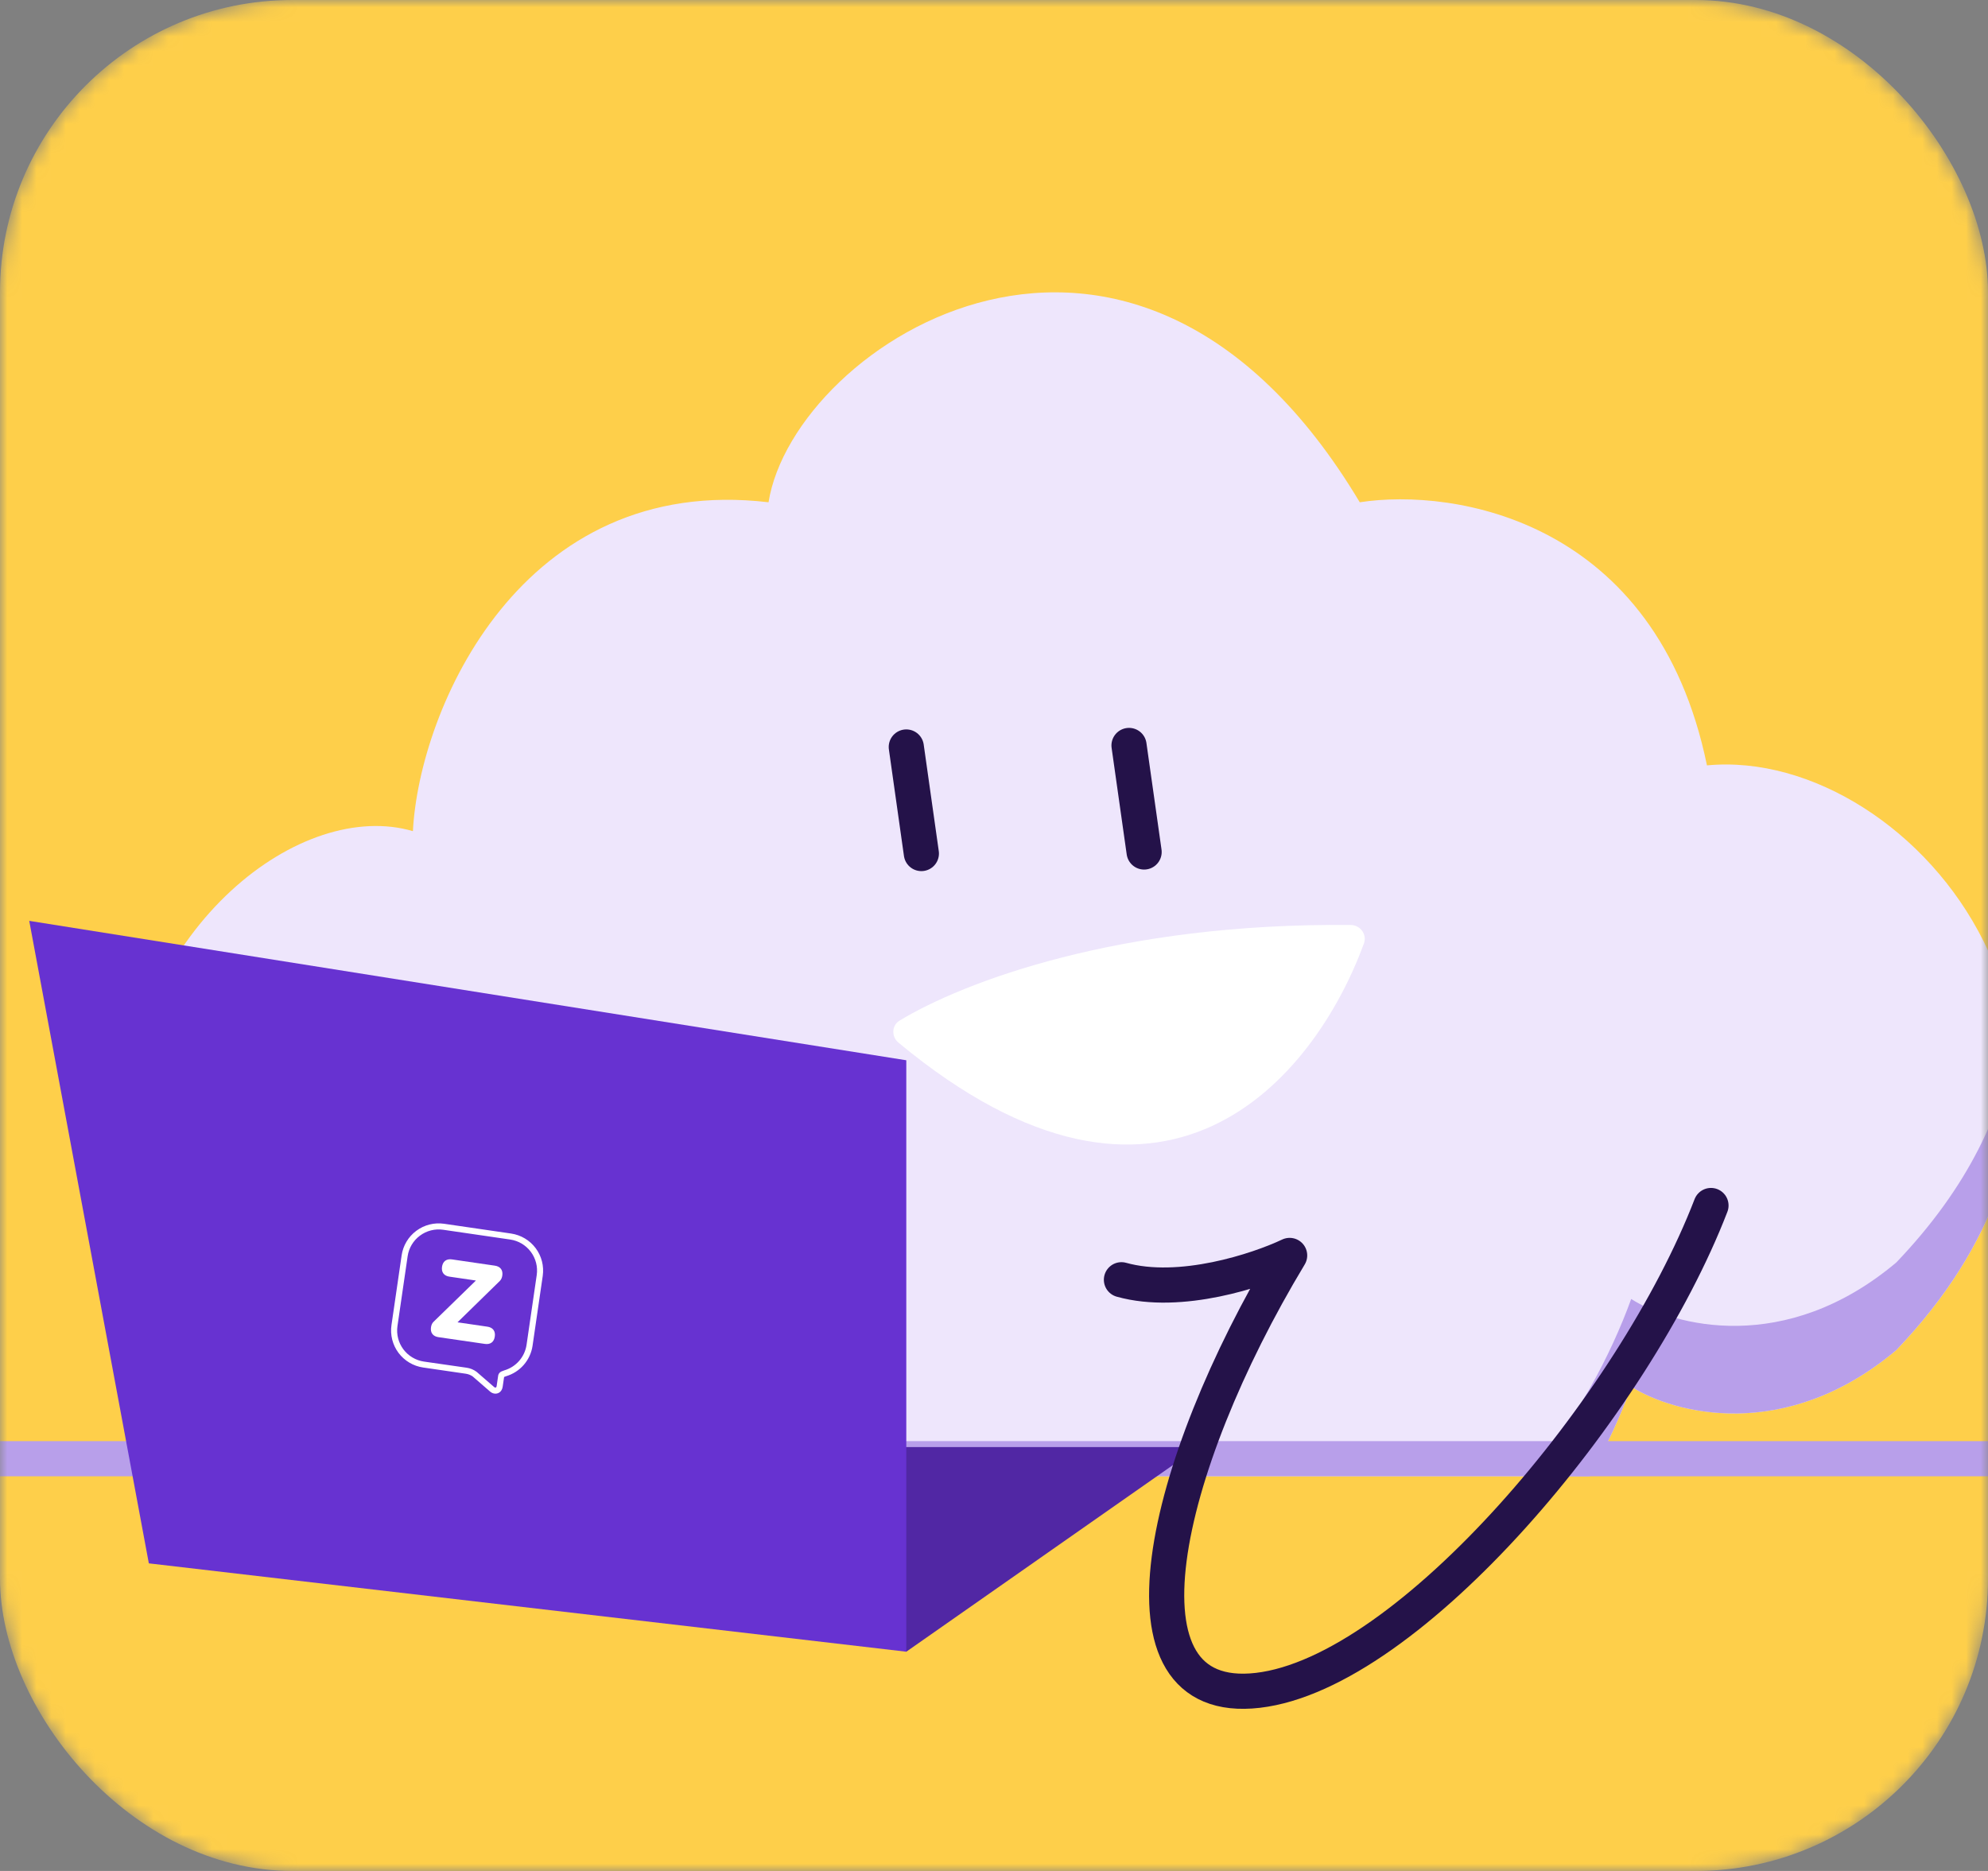
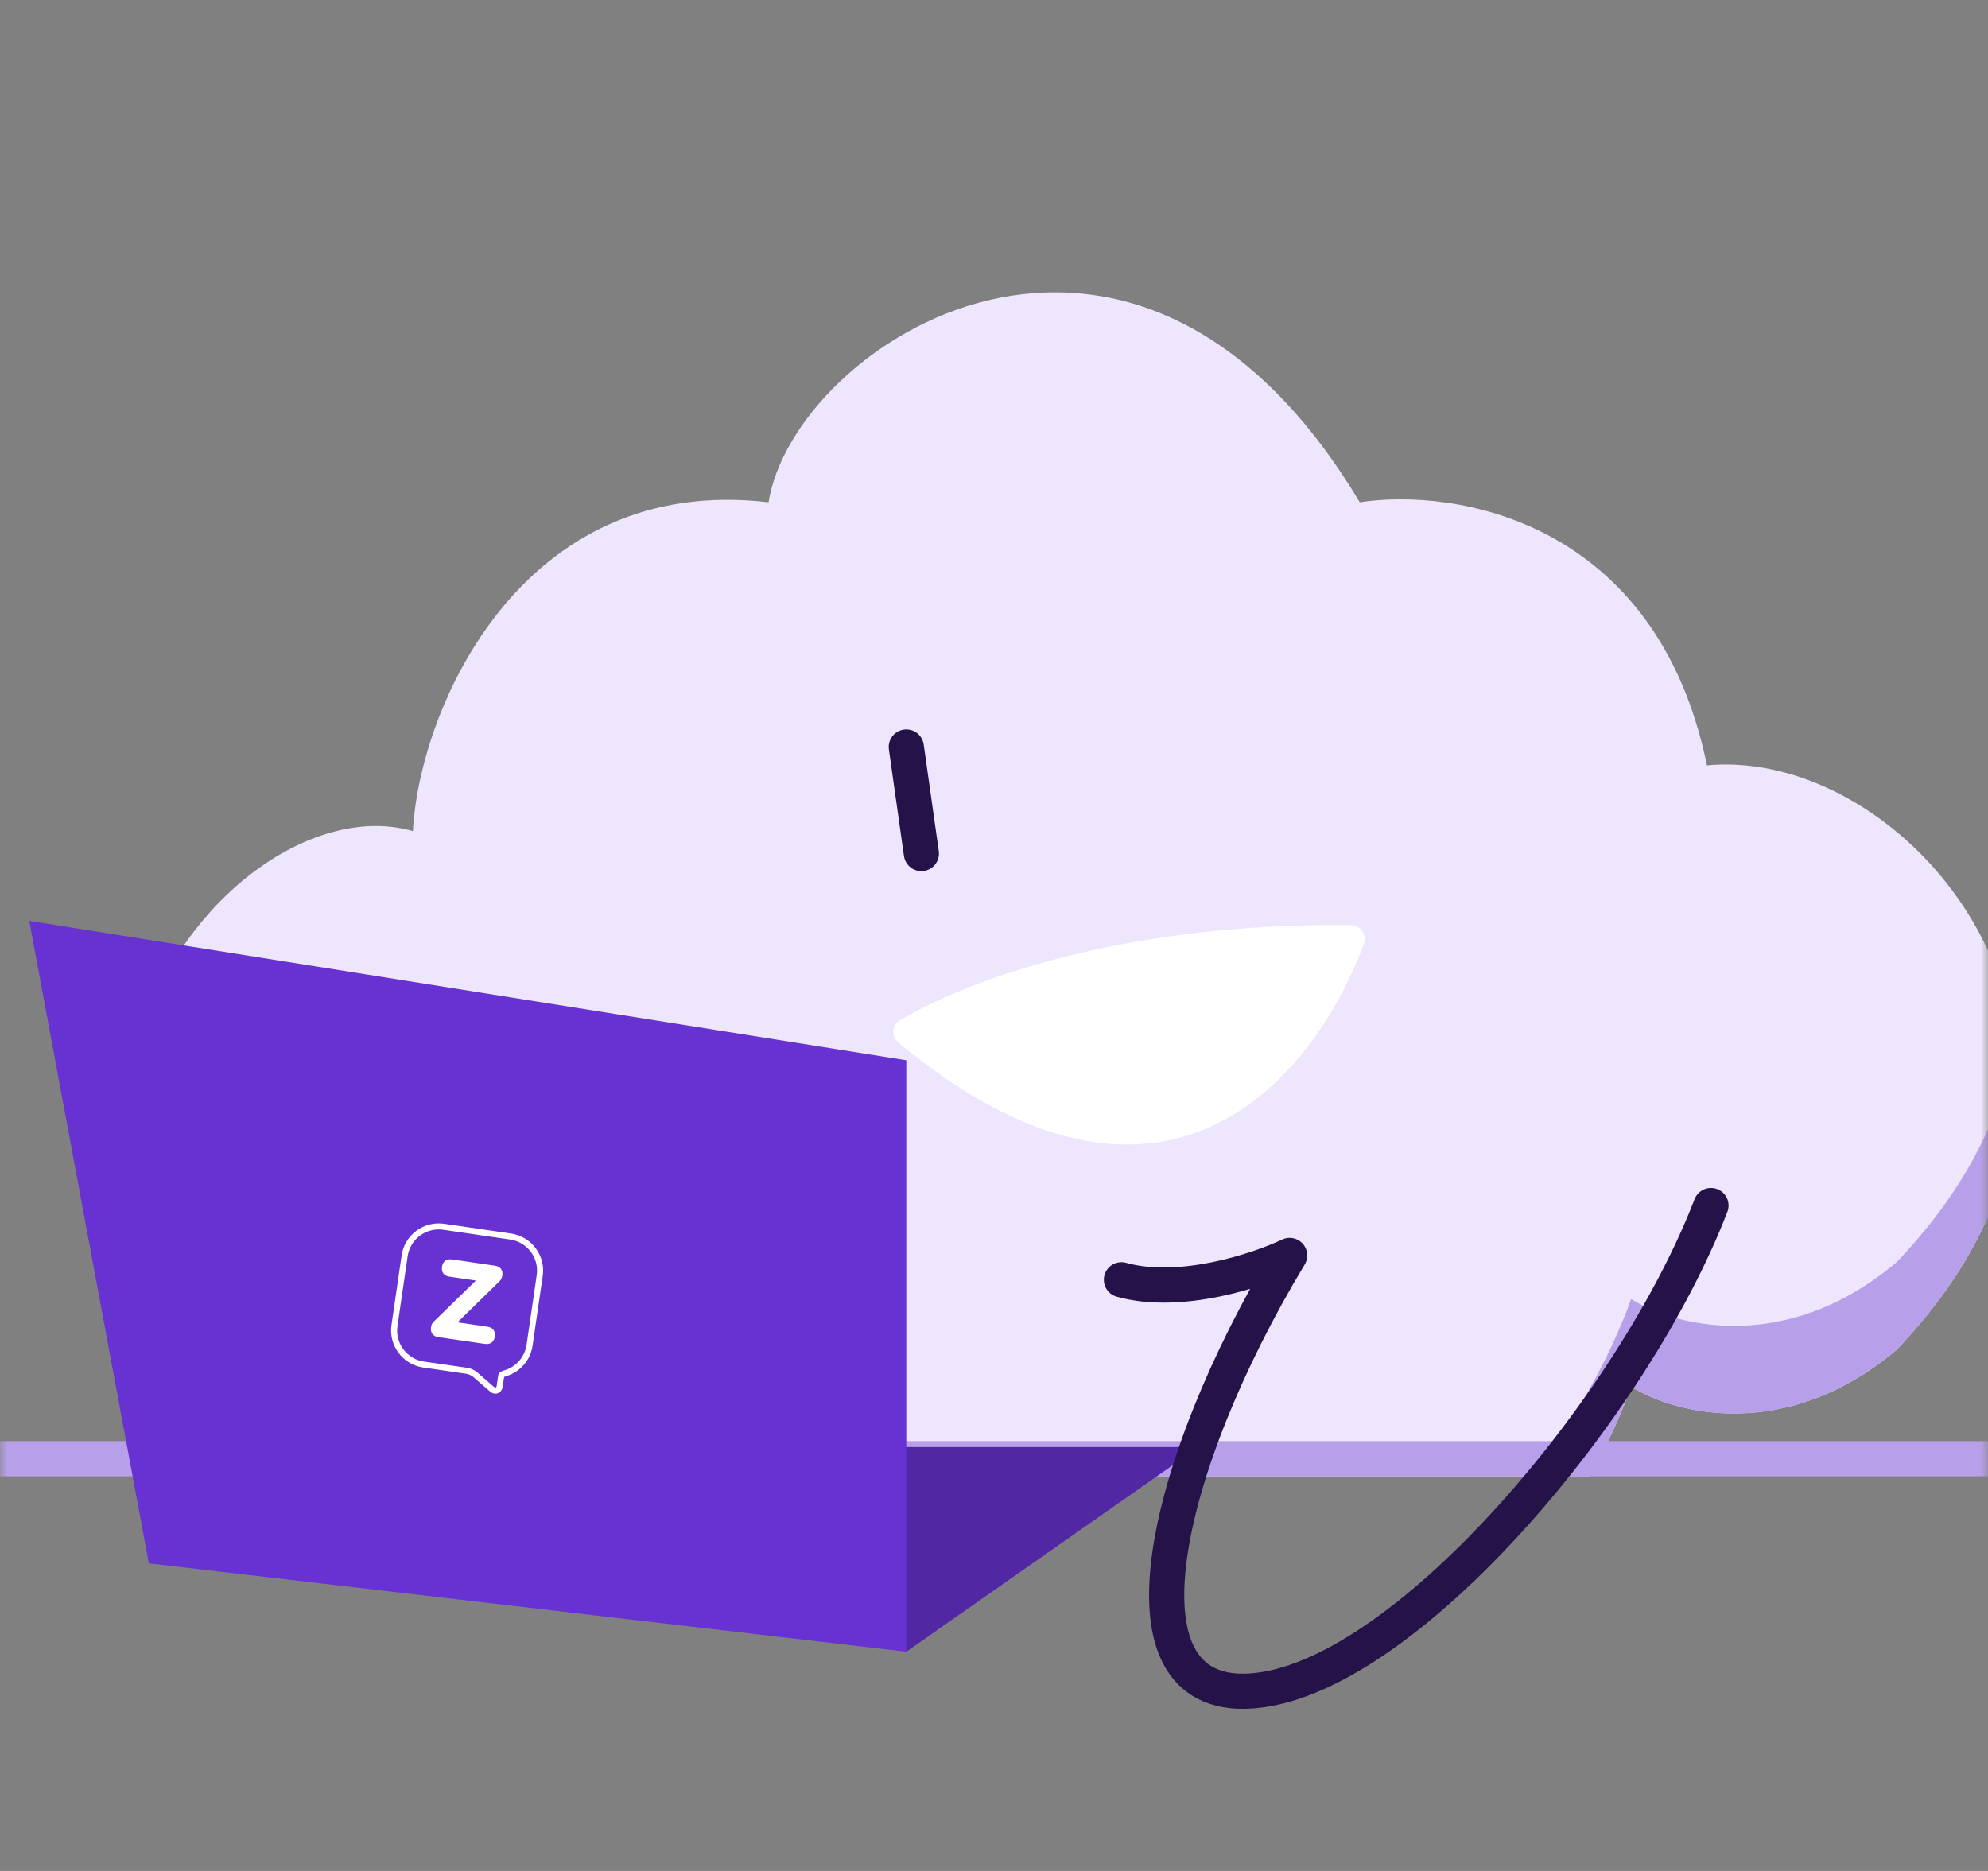
<svg xmlns="http://www.w3.org/2000/svg" width="136" height="128" viewBox="0 0 136 128" fill="none">
  <rect x="0" y="0" width="136" height="128" fill="#808080" stroke="none" />
  <mask id="mask0_2964_281" style="mask-type:alpha" maskUnits="userSpaceOnUse" x="0" y="0" width="136" height="128">
    <rect width="136" height="128" rx="20" fill="#D9D9D9" />
  </mask>
  <g mask="url(#mask0_2964_281)">
-     <rect width="136" height="128" rx="20" fill="#FECF4A" />
    <path fill-rule="evenodd" clip-rule="evenodd" d="M52.576 34.363C54.303 23.507 77.476 8.363 93.022 34.363C99.5 33.363 113.319 35.563 116.774 52.363C131.002 51.007 148.708 72.507 129.729 92.363C122.128 98.763 114.47 96.696 111.591 94.863C110.892 96.79 109.94 98.904 108.748 101H35.76C35.246 100.179 34.755 99.301 34.292 98.363C17.164 101.675 6.884 91.887 8.097 77.507C9.309 63.127 20.686 54.635 28.247 56.863C28.678 48.529 35.648 32.363 52.576 34.363Z" fill="#EEE6FC" />
    <path d="M92.403 63.283C76.53 63.121 65.874 67.198 61.539 69.825C60.991 70.158 60.975 70.926 61.468 71.335C79.547 86.33 89.903 73.831 93.305 64.555C93.534 63.933 93.066 63.29 92.403 63.283Z" fill="white" />
    <path d="M62 51.105L63.031 58.394" stroke="#241249" stroke-width="2.405" stroke-linecap="round" stroke-linejoin="round" />
-     <path d="M77.237 51L78.269 58.288" stroke="#241249" stroke-width="2.405" stroke-linecap="round" stroke-linejoin="round" />
    <path fill-rule="evenodd" clip-rule="evenodd" d="M34.292 92.369C19.319 95.265 9.579 88.149 8.175 76.705C8.146 76.971 8.119 77.238 8.097 77.507C6.884 91.887 17.164 101.675 34.292 98.363C34.755 99.301 35.246 100.179 35.76 101H41.077C38.488 98.983 36.169 96.172 34.292 92.369ZM71.943 101H76.612C76.042 100.489 75.466 99.946 74.885 99.369C74.001 99.912 73.014 100.463 71.943 101ZM104.492 101H108.748C109.94 98.904 110.892 96.79 111.591 94.863C114.47 96.696 122.128 98.763 129.729 92.363C136.691 85.079 138.717 77.573 137.788 71.056C137.093 75.988 134.638 81.234 129.729 86.369C122.128 92.769 114.47 90.703 111.591 88.869C110.196 92.713 107.794 97.306 104.492 101Z" fill="#B89FEA" />
    <line x1="-6.798" y1="99.798" x2="151.798" y2="99.798" stroke="#B89FEA" stroke-width="2.405" stroke-linecap="round" stroke-linejoin="round" />
    <path d="M82 99L62 113L26 99H82Z" fill="#5127A4" />
    <path d="M62 72.538V113L10.182 106.956L2 63L62 72.538Z" fill="#6732D1" />
    <path d="M33.822 95.341C33.708 95.323 33.603 95.272 33.518 95.195L32.329 94.162C32.191 94.069 32.033 94.007 31.868 93.983L28.946 93.557C28.274 93.459 27.669 93.098 27.262 92.555C26.857 92.011 26.683 91.329 26.78 90.659L27.476 85.882C27.575 85.212 27.936 84.609 28.48 84.204C29.024 83.799 29.707 83.626 30.379 83.723L34.967 84.392C35.638 84.492 36.242 84.852 36.647 85.395C37.052 85.938 37.225 86.619 37.129 87.289L36.432 92.07C36.361 92.554 36.152 93.007 35.831 93.377C35.509 93.746 35.089 94.016 34.619 94.154L34.486 94.205L34.388 94.876C34.334 95.232 34.064 95.377 33.822 95.341ZM31.925 93.572C32.17 93.608 32.402 93.703 32.601 93.85L33.79 94.881C33.815 94.906 33.847 94.924 33.882 94.931C33.946 94.941 33.97 94.872 33.978 94.812L34.072 94.165C34.075 94.094 34.097 94.024 34.137 93.965C34.177 93.905 34.233 93.858 34.299 93.829L34.495 93.754C34.891 93.639 35.245 93.413 35.516 93.103C35.786 92.793 35.962 92.412 36.022 92.006L36.718 87.229C36.799 86.668 36.653 86.097 36.313 85.642C35.973 85.186 35.467 84.884 34.904 84.802L30.316 84.133C29.753 84.052 29.182 84.198 28.727 84.537C28.271 84.876 27.969 85.381 27.887 85.942L27.19 90.723C27.109 91.285 27.254 91.856 27.594 92.312C27.934 92.767 28.442 93.069 29.005 93.152L31.925 93.572Z" fill="white" />
    <path d="M29.658 90.431L29.658 90.431C29.559 90.528 29.506 90.658 29.485 90.803C29.461 90.972 29.481 91.133 29.578 91.262C29.675 91.391 29.826 91.456 29.996 91.481L33.166 91.942C33.337 91.967 33.5 91.948 33.63 91.853C33.76 91.757 33.825 91.608 33.849 91.44C33.874 91.271 33.854 91.11 33.757 90.981C33.66 90.853 33.509 90.787 33.338 90.763L31.299 90.465L34.19 87.638L34.19 87.638C34.289 87.541 34.342 87.412 34.363 87.266C34.387 87.098 34.367 86.936 34.27 86.808C34.173 86.679 34.022 86.614 33.852 86.589L30.923 86.162C30.752 86.137 30.589 86.157 30.459 86.252C30.329 86.348 30.264 86.497 30.239 86.665C30.215 86.833 30.235 86.995 30.332 87.124C30.429 87.252 30.58 87.317 30.751 87.342L32.558 87.606L29.658 90.431Z" fill="white" />
    <path d="M117.049 82.474C111.765 96.183 96.404 114.439 86.051 115.644C75.697 116.85 79.5 100.369 88.225 85.89C86.067 86.914 80.743 88.68 76.718 87.553" stroke="#241249" stroke-width="2.405" stroke-linecap="round" stroke-linejoin="round" />
  </g>
</svg>